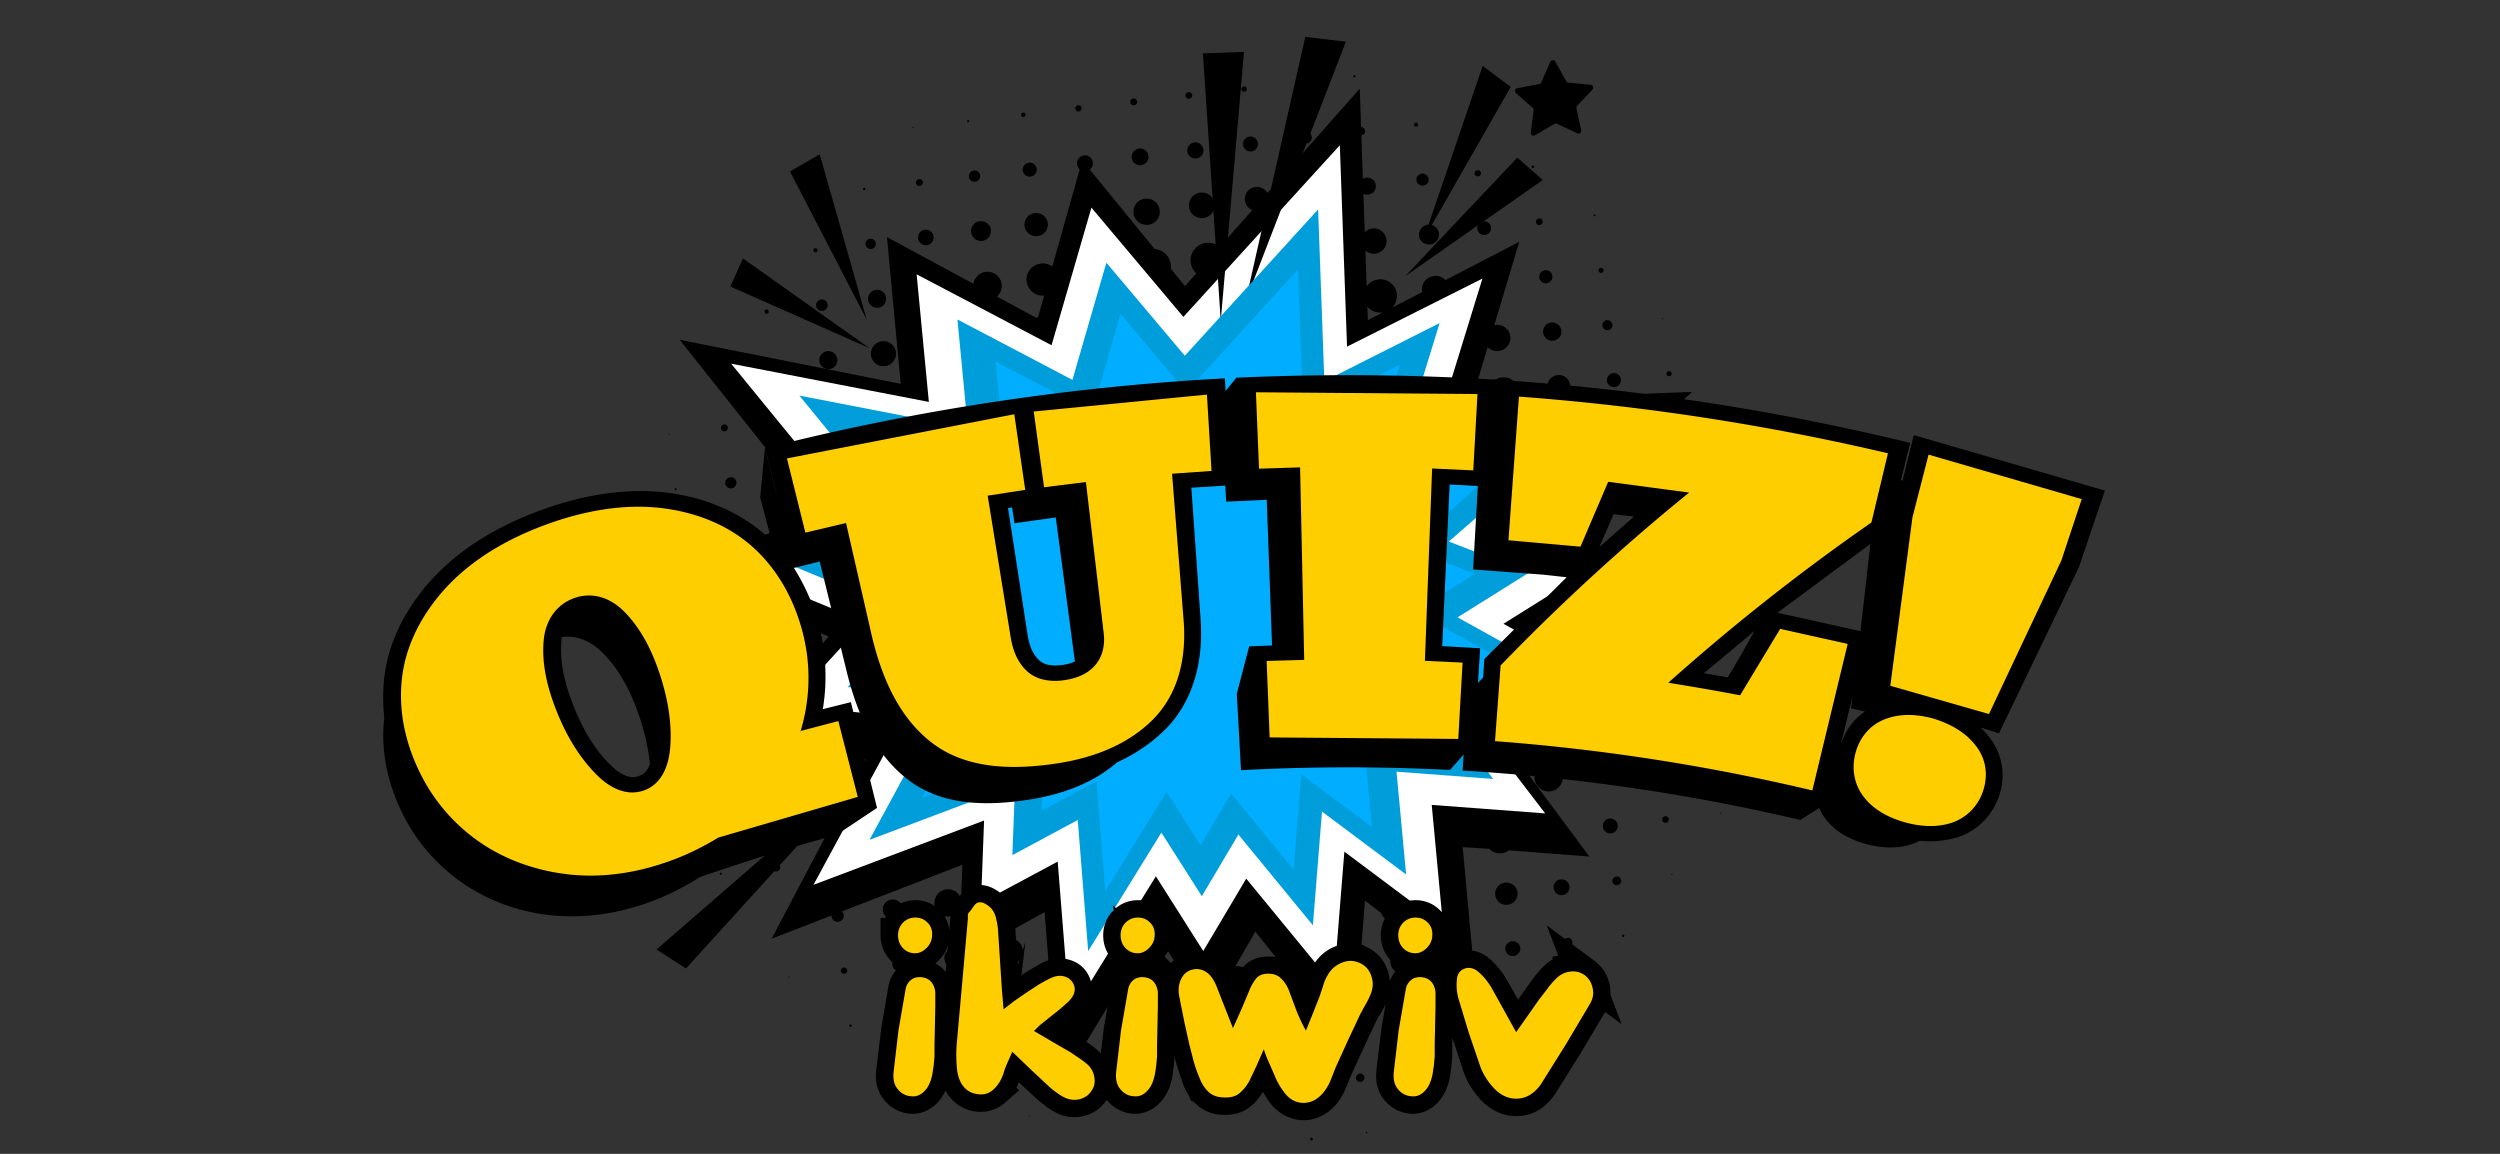
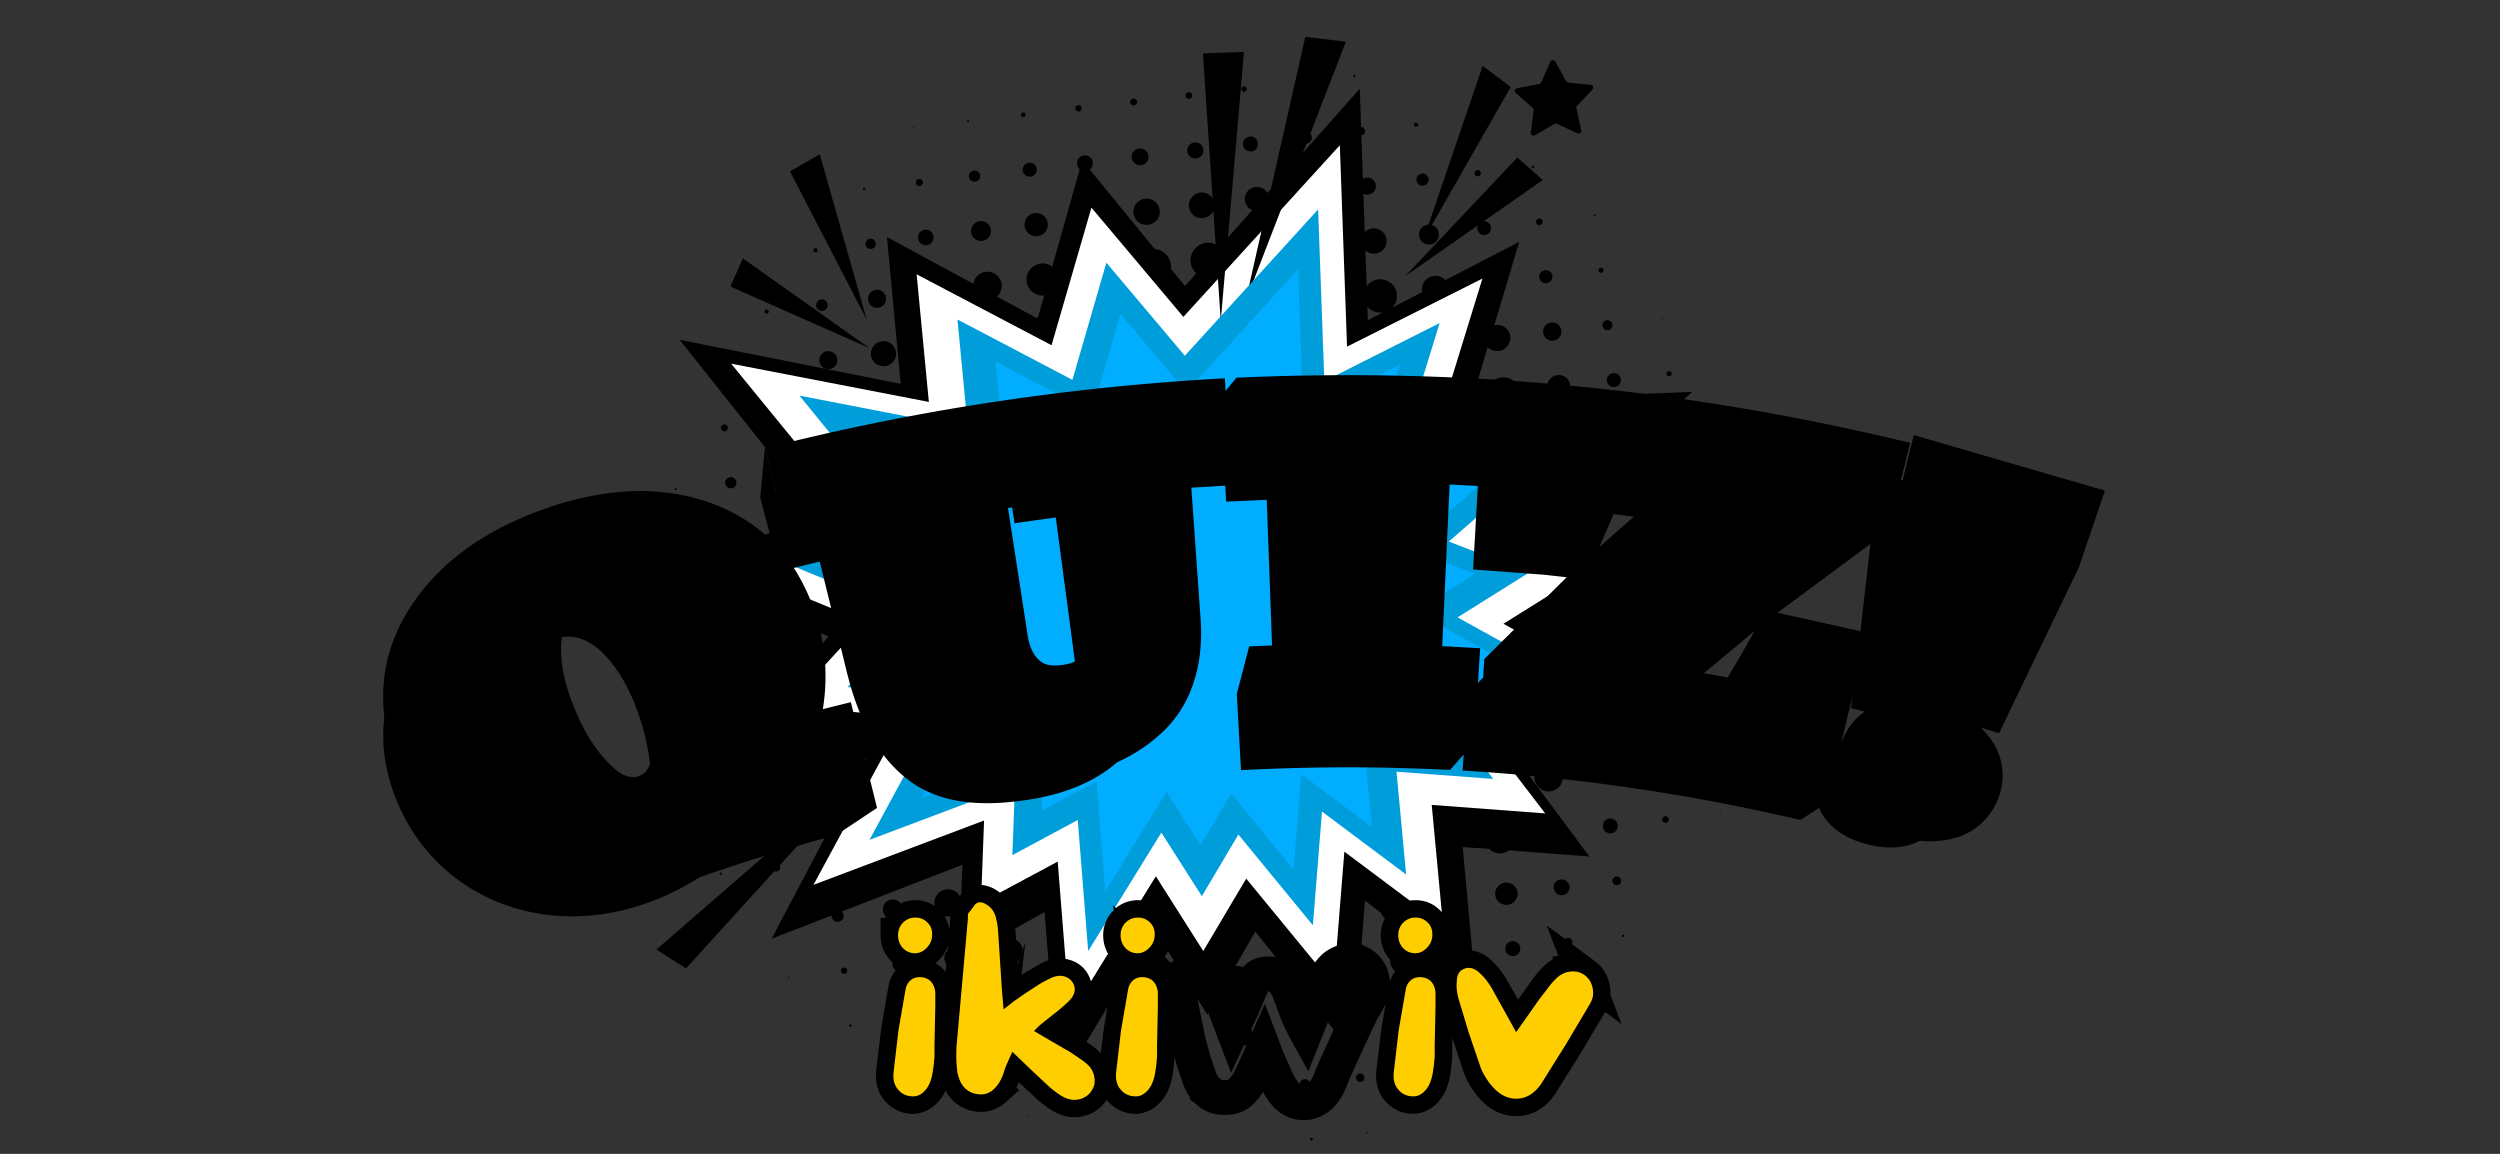
<svg xmlns="http://www.w3.org/2000/svg" xmlns:xlink="http://www.w3.org/1999/xlink" width="130" zoomAndPan="magnify" viewBox="0 0 97.5 45" height="60" preserveAspectRatio="xMidYMid meet">
  <rect x="0" y="0" width="97.5" height="45" fill="#333333" stroke="none" />
  <style>.B{clip-rule:nonzero}</style>
  <defs>
    <clipPath id="A">
      <path d="M48.949 44.598h.156v.09h-.156zm0 0" class="B" />
    </clipPath>
    <clipPath id="B">
      <path d="M51 44h1v.703h-1zm0 0" class="B" />
    </clipPath>
    <clipPath id="C">
      <path d="M53 44h1v.703h-1zm0 0" class="B" />
    </clipPath>
    <clipPath id="D">
      <path d="M48 1.426h5V12h-5zm0 0" class="B" />
    </clipPath>
    <clipPath id="E">
      <path d="M14.941 14.48H82.09v21.27H14.941zm0 0" class="B" />
    </clipPath>
    <clipPath id="F">
      <path d="M27 27h43v17.883H27zm0 0" class="B" />
    </clipPath>
    <path id="G" d="M36.477 38.706v.547l-.016.766-.016.734v.453l-.031.344-.047.313c-.055.305-.156.531-.312.688-.148.156-.32.227-.516.203a.7.7 0 0 1-.516-.266c-.148-.164-.203-.395-.172-.687l.188-1.609.281-1.625c.031-.145.098-.258.203-.344.113-.094.258-.129.438-.109.164.023.289.09.375.203s.129.246.141.391zm-.828-1.531a.63.63 0 0 1-.453-.219c-.117-.133-.172-.297-.172-.484a.69.69 0 0 1 .188-.484c.133-.133.297-.203.484-.203s.344.063.469.188c.133.125.195.289.188.484 0 .199-.074.371-.219.516s-.309.215-.484.203zm0 0" />
  </defs>
  <path d="M35.605 4.992c.012 0 .016-.008.016-.02s-.008-.016-.02-.016-.016.012-.016.02.012.016.02.016m2.149-.226c.027-.004.043-.023.043-.043s-.02-.035-.039-.035-.027.004-.031.012-.012.02-.008.031c0 .02.016.035.035.035m2.156-.203c.031-.004.055-.016.066-.031s.023-.043.02-.066c-.004-.043-.043-.078-.086-.078-.059.008-.094.051-.09.098s.043.078.09.078m2.153-.216c.082-.008.129-.07.121-.137s-.059-.109-.121-.109c-.082.008-.133.07-.125.137s.063.109.125.109m2.152-.239c.09-.008.145-.078.133-.148s-.066-.121-.133-.121c-.055.004-.086.023-.109.051s-.031.063-.027.102c.008.066.066.117.137.117m2.151-.255c.086-.012.137-.074.129-.145s-.062-.117-.129-.117c-.051.008-.082.023-.102.051s-.035.063-.027.094c.008.066.063.117.129.117m2.153-.277c.039-.004.066-.016.082-.039s.023-.051.02-.078c-.004-.055-.047-.094-.102-.094-.07.008-.113.063-.105.117s.051.094.105.094m2.152-.297c.039-.004.059-.031.059-.062s-.031-.051-.059-.051-.035.008-.047.02-.012.027-.012.043c.004.027.027.051.059.051m2.156-.266c.023-.004.039-.023.035-.047s-.023-.039-.047-.039-.035.023-.035.047.023.043.047.039M33.703 7.414c.016-.004.027-.008.035-.016s.012-.023.012-.035c-.004-.023-.023-.043-.047-.043-.031.004-.051.027-.047.055.004.02.023.039.047.039m2.152-.16c.09-.012.145-.078.137-.152a.14.14 0 0 0-.137-.121c-.051.008-.082.023-.105.055s-.035.063-.031.098a.14.14 0 0 0 .137.121m1.933-.36c.012.109.105.191.219.191h.027a.23.23 0 0 0 .145-.082c.036-.043.055-.105.047-.16-.012-.113-.105-.195-.219-.195h-.027a.24.24 0 0 0-.145.082.21.21 0 0 0-.047.164m2.156-.446c-.047.055-.066.129-.059.199.016.137.133.242.273.242.012 0 .02 0 .031-.004.148-.016.258-.152.242-.301-.016-.137-.133-.242-.273-.242-.012 0-.02 0-.031.004-.074.008-.137.043-.184.102m4.193-.297a.33.33 0 0 0 .328.293c.012 0 .027-.004.039-.004.086-.012.164-.055.219-.121a.32.32 0 0 0 .066-.242c-.02-.164-.156-.289-.324-.289-.012 0-.023 0-.039.004-.18.02-.309.184-.289.359m2.234-.48a.29.29 0 0 0-.066.23c.02.16.152.277.313.277h.035a.33.33 0 0 0 .215-.117c.051-.066.074-.148.063-.234-.016-.156-.152-.277-.312-.277-.012 0-.023 0-.035.004a.3.3 0 0 0-.211.117m2.107-.024a.29.29 0 0 0 .289.258h.035a.29.29 0 0 0 .254-.324c-.016-.145-.141-.258-.289-.258-.012 0-.023 0-.031.004-.16.02-.277.164-.258.32m2.208-.253c.012.117.113.207.234.207h.027c.063-.008.121-.039.16-.09a.23.23 0 0 0 .051-.172.24.24 0 0 0-.238-.211h-.027c-.129.016-.223.133-.207.266m4.539-.45c.031-.004.051-.012.066-.031s.02-.035.016-.059c-.004-.039-.039-.07-.082-.07-.055.004-.086.047-.078.09a.08.08 0 0 0 .078.07m2.156-.308c.012 0 .023-.012.02-.023s-.012-.023-.027-.023-.02.016-.02.027.016.023.027.02M31.801 9.84c.031 0 .051-.012.066-.027s.02-.039.016-.062c-.004-.039-.039-.07-.082-.07-.031.004-.051.012-.062.031s-.02.039-.02.059c.008.043.043.07.082.07m2.152-.13h.023c.113-.016.191-.113.18-.223-.012-.102-.098-.18-.199-.18-.012 0-.02 0-.027.004-.051.004-.102.031-.133.074s-.051.094-.043.148c.012.098.098.176.199.176m1.914-.64a.31.31 0 0 0-.062.223c.02.156.148.27.301.27.012 0 .023 0 .035-.004.082-.008.152-.047.203-.109s.074-.145.066-.223c-.02-.156-.148-.27-.305-.27-.008 0-.023 0-.035.004-.078.008-.152.047-.203.109m2.008-.015c.02.195.188.34.383.34h.047c.102-.012.195-.062.258-.145a.38.38 0 0 0 .082-.285c-.023-.195-.187-.34-.383-.34h-.047c-.215.027-.367.219-.34.43m2.484-.746a.46.46 0 0 0-.305.172.44.44 0 0 0-.094.332.45.45 0 0 0 .449.398c.02 0 .035 0 .055-.004.121-.012.23-.074.305-.168a.44.44 0 0 0 .094-.332.45.45 0 0 0-.449-.398h-.055m4.297-.559a.51.51 0 0 0-.449.566.51.51 0 0 0 .508.453c.02 0 .043 0 .063-.004.137-.016.258-.082.344-.187a.51.51 0 0 0 .105-.379.51.51 0 0 0-.508-.453c-.023 0-.043 0-.062.004m2.156-.238a.5.5 0 0 0-.441.555c.027.254.242.441.496.441.02 0 .039 0 .059-.004a.5.5 0 0 0 .336-.184.49.49 0 0 0 .105-.371.5.5 0 0 0-.496-.441c-.02 0-.039 0-.059.004m8.48-.653a.24.24 0 0 0-.051.176.24.24 0 0 0 .234.207h.031a.23.23 0 0 0 .156-.09c.043-.047.059-.109.051-.172-.016-.121-.113-.211-.234-.211-.012 0-.02.004-.027.004-.066.008-.121.039-.16.086m2.34.02a.13.13 0 0 0 .098-.047c.02-.023.027-.055.023-.09-.008-.062-.059-.109-.121-.109-.047.004-.078.023-.098.047s-.031.059-.027.094c.008.059.063.105.125.105m2.156-.324c.027-.004.047-.027.043-.055s-.027-.043-.055-.039-.043.023-.043.051.031.047.055.043m-29.891 5.679c.035-.004.055-.016.066-.031s.02-.039.016-.059a.08.08 0 0 0-.078-.074c-.031.004-.051.016-.066.031s-.02.039-.016.059a.08.08 0 0 0 .078.074m1.93-.304c.016.113.109.195.227.195h.023c.125-.016.215-.125.199-.25-.016-.113-.109-.199-.223-.199-.012 0-.02 0-.027.004-.125.012-.211.125-.199.25m2.102-.496c-.059.074-.086.168-.074.258.023.18.172.313.352.313.012 0 .027-.004.039-.004a.35.35 0 0 0 .309-.391.35.35 0 0 0-.348-.309c-.012 0-.027 0-.043.004-.094.012-.176.059-.234.129m21.413-2.239c.023.195.188.34.387.34h.047c.211-.027.363-.219.34-.43a.39.39 0 0 0-.387-.344c-.016 0-.031.004-.047.004-.211.027-.363.219-.34.43m2.273-.265c.016.137.129.234.266.234h.031c.148-.016.254-.148.234-.297-.016-.133-.129-.234-.266-.234h-.031c-.145.02-.25.152-.234.297m2.418-.153c.086-.008.137-.074.129-.145-.008-.062-.062-.113-.129-.113-.086.008-.137.074-.129.145s.063.113.129.113m2.156-.343c.02 0 .035-.02.035-.039s-.023-.035-.043-.031-.035.02-.031.039.02.035.039.031m-30.164 5.394c-.059.07-.082.164-.07.258.02.176.168.309.348.309h.043a.35.35 0 0 0 .305-.391c-.02-.176-.168-.309-.348-.309h-.039a.36.36 0 0 0-.238.133m2.374-.519a.5.5 0 0 0-.332.184c-.078.102-.117.23-.102.359a.49.49 0 0 0 .488.43c.02 0 .039 0 .059-.004a.46.46 0 0 0 .324-.18.48.48 0 0 0 .105-.359c-.031-.246-.238-.434-.488-.434-.02 0-.035.004-.055.004m25.63-2.489c.016.129.125.227.258.227.008 0 .02-.004.027-.004.141-.016.242-.141.227-.281-.016-.129-.125-.227-.254-.227-.012 0-.023 0-.031.004-.141.016-.242.141-.227.281m2.407-.179c.066-.008.109-.059.102-.109s-.047-.09-.098-.09c-.066.008-.109.055-.102.109s.051.09.098.09m-36.336 6.312c.008 0 .016-.008.016-.02s-.012-.016-.02-.016-.02.012-.016.02.008.02.02.016m2.148-.402c-.051.008-.082.023-.105.051a.14.14 0 0 0-.027.102c.008.066.066.117.133.117.055-.004.086-.02.105-.051s.035-.062.031-.098c-.008-.07-.066-.121-.137-.121m32.246-3.973a.36.36 0 0 0-.238.133.35.35 0 0 0-.074.262c.02.18.172.316.355.316.012 0 .027 0 .039-.004.098-.008.18-.055.242-.133a.34.34 0 0 0 .074-.262.36.36 0 0 0-.355-.312h-.043m2 .125c.012.102.094.176.195.176h.023c.105-.016.184-.113.172-.219-.012-.098-.098-.172-.195-.172h-.023c-.105.012-.184.109-.172.215m2.348-.25h.004c.016-.012.016-.016.016-.023s-.008-.02-.02-.02c-.02.012-.023.016-.02.023s.008.02.02.02m-38.492 6.668c.023-.004.039-.023.039-.047s-.02-.035-.039-.035c-.027.004-.043.023-.039.043s.02.039.039.039m1.98-.43a.21.21 0 0 0-.047.164c.012.109.105.191.219.191h.023c.059-.008.113-.035.148-.082a.24.24 0 0 0 .047-.16c-.016-.113-.109-.195-.219-.195-.008 0-.02 0-.027.004-.059.004-.109.035-.145.078m34.337-3.836a.28.28 0 0 0 .273.242c.012 0 .023 0 .031-.004.074-.008.141-.043.184-.102a.29.29 0 0 0 .059-.199c-.016-.137-.133-.242-.273-.242-.008 0-.02 0-.031.004-.148.016-.258.152-.242.301m2.425-.183c.039-.004.063-.016.078-.035a.09.09 0 0 0 .023-.074c-.008-.051-.051-.086-.102-.086-.066.004-.105.055-.098.109s.047.086.098.086m-38.491 6.637c.035-.004.055-.016.07-.031s.02-.043.016-.066c-.004-.043-.039-.078-.086-.078-.031.004-.055.016-.07.035s-.02.039-.016.063c.004.047.043.078.086.078M65.5 16.699c-.008-.078-.074-.137-.152-.137-.059.008-.098.027-.121.059s-.039.074-.031.113c.008.078.074.137.152.137.102-.012.16-.09.152-.172m1.996-.25c-.008 0-.016.008-.016.02s.012.016.02.016.02-.012.016-.02-.008-.016-.02-.016m-40.519 6.903c-.008-.062-.059-.113-.121-.113-.051.008-.078.023-.102.051s-.027.055-.023.09c.008.059.059.105.121.105.051-.004.078-.02.098-.043s.031-.059.027-.09m36.468-3.868c.016 0 .031 0 .043-.004a.38.38 0 0 0 .254-.141c.063-.078.09-.176.078-.273-.023-.191-.184-.332-.375-.332-.016 0-.027 0-.043.004-.207.023-.355.211-.332.414a.38.38 0 0 0 .375.332m2.153-.437h.023c.051-.004.094-.031.125-.07s.047-.09.039-.141c-.012-.094-.09-.164-.187-.164h-.023c-.051.004-.094.031-.125.07s-.047.09-.039.137a.19.19 0 0 0 .188.168m2.147-.488c-.027.004-.047.031-.043.055s.027.047.055.043.043-.027.039-.055-.027-.043-.051-.043m-40.508 6.929c-.008-.066-.066-.117-.133-.117-.09.008-.145.074-.137.148s.066.121.137.121c.09-.012.141-.078.133-.152m2.02.094c.012 0 .023 0 .039-.004.18-.02.309-.184.285-.359-.02-.168-.156-.289-.324-.289h-.039c-.086.012-.164.055-.219.121a.34.34 0 0 0-.07.242.33.33 0 0 0 .328.289m2.148-.066c.023 0 .043 0 .063-.004.137-.016.258-.082.344-.187s.125-.242.109-.379c-.031-.258-.25-.453-.512-.453-.02 0-.039 0-.059.004a.51.51 0 0 0-.453.566.51.51 0 0 0 .508.453m32.289-3.879c.016 0 .031 0 .047-.004.102-.012.195-.062.258-.145s.094-.18.082-.281c-.023-.195-.187-.344-.383-.344-.016 0-.031.004-.047.004-.215.023-.367.219-.34.43.02.191.188.34.383.34m2.157-.836h-.027c-.109.016-.187.113-.176.223.012.102.098.18.199.18.008 0 .016 0 .027-.004.051-.004.098-.031.133-.074s.047-.094.043-.148a.2.2 0 0 0-.199-.176M68 20.734c-.012.008-.016.012-.012.02.02.012.023.008.027.008 0-.02-.008-.027-.016-.027M27.355 27.52c-.086.008-.137.074-.129.145.008.063.063.113.129.113.051-.004.082-.023.102-.051s.031-.059.027-.094c-.008-.066-.062-.113-.129-.113m1.907-.317a.29.29 0 0 0-.066.23c.02.16.152.277.313.277h.039a.32.32 0 0 0 .277-.352.32.32 0 0 0-.316-.277c-.012 0-.023 0-.035.004a.3.3 0 0 0-.211.117m34.307-3.764a.38.38 0 0 0 .379.336c.012 0 .027 0 .043-.004.102-.012.195-.062.258-.141s.09-.18.078-.281a.38.38 0 0 0-.379-.336.19.19 0 0 0-.047.004.38.38 0 0 0-.332.422m2.375-.415a.2.2 0 0 0-.039.141c.012.098.094.172.195.172h.023c.105-.012.184-.109.172-.215-.012-.098-.098-.172-.195-.172h-.023c-.051.008-.098.031-.133.074m2.301-.183c-.027.004-.051.031-.047.059s.031.051.059.047.051-.027.051-.059-.031-.051-.062-.047m-40.638 6.844c-.07.008-.113.063-.105.117s.051.094.105.094c.039-.004.063-.02.082-.039s.023-.051.02-.078c-.004-.051-.051-.094-.102-.094m2.442-.18a.29.29 0 0 0-.289-.254h-.035a.28.28 0 0 0-.195.109.3.3 0 0 0-.062.215c.02.145.145.254.289.254h.035c.16-.02.277-.164.258-.324m34.147-3.617c.016 0 .027 0 .043-.004a.35.35 0 0 0 .309-.387c-.023-.18-.172-.312-.352-.312-.012 0-.027 0-.039.004-.094.012-.18.055-.234.129s-.086.164-.074.258c.02.18.168.313.348.313m2.023-.704c-.027.031-.039.078-.035.121.012.082.082.145.164.145.066-.004.105-.027.133-.062a.17.17 0 0 0 .035-.121.17.17 0 0 0-.168-.145c-.062.004-.102.027-.129.063m2.312-.154c-.004-.016-.016-.027-.035-.027s-.027.02-.023.035.016.027.031.023.027-.016.027-.031m-40.676 6.844c-.023 0-.035.008-.047.02s-.012.027-.012.043c.004.031.027.051.059.051.023 0 .035-.008.043-.02s.016-.027.016-.043c-.004-.031-.031-.051-.059-.051m2.387-.223c-.012-.117-.113-.207-.234-.207h-.027c-.129.016-.227.133-.207.262.012.121.113.211.234.211h.027c.129-.016.223-.133.207-.266m1.918.188h.047a.45.45 0 0 0 .277-.152c.066-.086.098-.195.086-.305a.41.41 0 0 0-.41-.363c-.016 0-.031.004-.047.004-.109.012-.207.066-.277.152a.42.42 0 0 0-.086.301.41.41 0 0 0 .41.363" />
  <path d="M53.828 12.191c.027 0 .051 0 .078-.004.012 0 .023-.004.031-.004l-.59.305-.02-.531a.65.65 0 0 0 .5.234zm10.68 15.195l-2.109-1.203a.54.54 0 0 0 .18-.461c-.031-.266-.262-.469-.531-.469-.02 0-.039.004-.062.004-.141.02-.266.09-.355.199a.5.5 0 0 0-.105.23l-1.363-.777 1.281-.824a.56.56 0 0 0 .355.125c.02 0 .043-.004.066-.004a.57.57 0 0 0 .496-.629c0-.027-.008-.051-.012-.074l1.469-.945-1.809-.719a.56.56 0 0 0 .105-.406c-.031-.289-.277-.504-.566-.504-.023 0-.047 0-.07.004-.266.031-.469.238-.504.492l-1.258-.5 1.25-1.121c.09.07.207.109.328.109.023 0 .043 0 .066-.004a.56.56 0 0 0 .414-.832l4.223-3.793-5.027.199a.45.45 0 0 0 .266-.461c-.027-.227-.215-.395-.441-.395-.02 0-.039 0-.055.004-.246.027-.422.25-.395.492.02.176.141.316.301.371l-1.441.059a.6.6 0 0 0 .043-.301.61.61 0 0 0-.609-.535c-.023 0-.047 0-.07.004-.336.039-.574.34-.535.672.008.074.031.141.063.203l-.703.027.625-2.086a.51.51 0 0 0 .367.156c.023 0 .043 0 .063-.004.281-.031.484-.289.453-.566-.031-.258-.25-.453-.512-.453-.02 0-.039 0-.062.004-.016 0-.035.004-.051.008l.973-3.25-2.879 1.492a.53.53 0 0 0-.383-.164c-.023 0-.043 0-.066.004a.53.53 0 0 0-.465.586c0 .016.004.027.008.043L54.293 12a.66.66 0 0 0 .184-.535.65.65 0 0 0-.645-.574.48.48 0 0 0-.078.008.65.65 0 0 0-.437.242c-.004.008-.012.016-.016.023L53.25 9.77c.09.078.203.125.328.125.02 0 .039-.004.059-.004a.51.51 0 0 0 .332-.184.49.49 0 0 0 .102-.363.49.49 0 0 0-.492-.437c-.02 0-.039 0-.059.004-.113.012-.215.063-.293.141l-.055-1.496c.047.023.102.035.152.035.016 0 .027 0 .039-.004.184-.02.316-.184.293-.367a.33.33 0 0 0-.328-.293h-.039a.37.37 0 0 0-.137.047l-.059-1.691c.09-.012.156-.094.145-.184-.008-.082-.074-.145-.156-.148l-.051-1.492-3.602 4.066a.47.47 0 0 0-.406-.234c-.02 0-.039 0-.055.004a.45.45 0 0 0-.316.172.49.49 0 0 0-.102.348.48.48 0 0 0 .289.379l-1.273 1.438a.69.69 0 0 0-.445-.164l-.078.004a.69.69 0 0 0-.461.258.65.65 0 0 0-.145.504.68.68 0 0 0 .219.426l-.441.496-.551-.672a.55.55 0 0 0 0-.16c-.039-.332-.305-.586-.633-.613L42.5 6.613c.02-.016.039-.035.055-.055.051-.066.074-.145.066-.227-.02-.156-.152-.273-.309-.273h-.035c-.082.012-.156.051-.207.117a.3.3 0 0 0-.066.227c.012.078.047.148.105.199l-1.07 3.797c-.105-.078-.234-.125-.375-.125a.48.48 0 0 0-.074.008.62.62 0 0 0-.551.691c.035.316.305.555.625.555.02 0 .039 0 .059-.004l-.234.836c-.023.012-.043.027-.062.043l-1.547-.836a.55.55 0 0 0 .184-.48c-.031-.277-.27-.488-.551-.488-.023 0-.043 0-.066.004-.148.016-.277.09-.371.207-.062.074-.102.164-.113.258l-3.371-1.82.535 5.723-8.621-1.719 3.965 4.988a.39.39 0 0 0-.199.387.39.39 0 0 0 .383.34c.016 0 .031 0 .047-.004.098-.012.184-.059.246-.125l1.02 1.285-.762.258a.46.46 0 0 0-.297-.109c-.016 0-.035 0-.051.004-.121.012-.23.074-.305.168a.43.43 0 0 0-.09.195l-1.5.512a.27.27 0 0 0 .066-.207c-.016-.141-.133-.242-.273-.242h-.031c-.152.02-.258.152-.242.305.016.117.105.211.223.234l-2.664.914 2.73 1.164c.059.066.145.105.238.105l3.309 1.402-3.34 3.75 2.762.277c-.195.078-.32.277-.293.492.027.238.227.414.465.414h.059a.47.47 0 0 0 .313-.176.49.49 0 0 0 .102-.348.48.48 0 0 0-.211-.34l1.242.125a.37.37 0 0 0 .004.094.65.65 0 0 0 .355.508l-3.309 6.277c-.004.008-.012.012-.016.016-.008.016-.016.031-.016.047l-.34.648 2.336-.906v.039a.24.24 0 0 0 .238.211c.008 0 .02 0 .027-.004.129-.016.223-.133.207-.262-.004-.055-.031-.102-.07-.141l4.699-1.82-.051 1.336a.53.53 0 0 0-.508-.379c-.02 0-.039.004-.062.004a.53.53 0 0 0-.465.59.53.53 0 0 0 .527.469c.02 0 .039-.004.063-.004a.52.52 0 0 0 .355-.199c.031-.043.059-.09.078-.141l-.059 1.609a.37.37 0 0 0-.187-.047c-.012 0-.027 0-.043.004a.39.39 0 0 0-.348.434c.023.199.191.348.391.348.016 0 .031 0 .047-.004.105-.012.199-.062.262-.145s.098-.187.086-.289l3.121-1.742.535 6.891.645-1.074c.035.016.074.027.113.027.012 0 .023 0 .031-.004.074-.008.137-.043.184-.102s.066-.129.059-.199a.28.28 0 0 0-.109-.187l1.238-2.055a.51.51 0 0 0 .5.395c.02 0 .039-.004.059-.004a.52.52 0 0 0 .453-.57c-.031-.258-.25-.453-.512-.453-.02 0-.039.004-.062.004s-.047.008-.07.016l1.215-2.027.074.121a.76.76 0 0 0 .008.094c.027.258.188.469.406.578l.574.926c-.02 0-.039 0-.059.004-.305.035-.523.309-.488.613a.56.56 0 0 0 .555.488c.02 0 .043 0 .063-.004a.55.55 0 0 0 .43-.293l.504.82.633-1.09c.09.199.293.336.523.336.02 0 .043 0 .066-.004a.58.58 0 0 0 .504-.637c-.035-.285-.281-.504-.57-.504-.02 0-.039 0-.062.004l.777-1.348 1.023 1.277c-.012.012-.023.023-.031.035a.56.56 0 0 0-.121.418.57.57 0 0 0 .566.5c.02 0 .043 0 .066-.004a.54.54 0 0 0 .219-.07l2.086 2.613.07-.863c.195-.023.336-.199.313-.391-.02-.145-.125-.262-.262-.297l.121-1.543a.5.5 0 0 0 .066-.32.47.47 0 0 0-.031-.129l.191-2.434.625.477c.086.207.273.355.496.387l3.184 2.445-.492-5.395 1.035.066a.58.58 0 0 0 .418.18c.023 0 .043-.004.066-.008a.57.57 0 0 0 .285-.113l3.137.242-2.98-4.004 8.258-.445-2.586-1.477a.3.3 0 0 0-.168-.094m1.977.056c.004.059.055.102.117.102.043-.004.07-.02.09-.043s.027-.055.023-.086c-.004-.059-.055-.105-.113-.105-.047.004-.074.02-.094.047s-.027.055-.023.086m-38.383 6.589c-.023.004-.039.023-.035.047s.023.039.047.039.039-.027.035-.047-.023-.039-.047-.039m2.028-.308a.17.17 0 0 0-.035.121c.012.082.082.145.164.145.066-.004.105-.027.133-.062a.17.17 0 0 0 .035-.121c-.012-.082-.082-.148-.168-.148-.062.008-.102.031-.129.066m30.265-3.951c-.02 0-.043 0-.066.004-.301.035-.516.305-.48.605.031.277.266.484.547.484.02 0 .043 0 .063-.004a.55.55 0 0 0 .484-.605c-.031-.277-.266-.484-.547-.484m2.152.684c.016 0 .031 0 .043-.004.105-.012.195-.062.262-.145s.094-.18.082-.285a.39.39 0 0 0-.387-.34c-.016 0-.031 0-.047.004-.211.023-.363.215-.34.426a.39.39 0 0 0 .387.344m2.332-.496c.035-.051.051-.109.047-.168-.016-.113-.113-.199-.227-.199h-.027a.23.23 0 0 0-.199.25c.016.117.113.199.227.199h.027c.059-.008.113-.035.152-.082m1.972-.445c-.035.004-.055.031-.051.059s.023.047.051.047c.02 0 .031-.008.039-.02s.016-.023.012-.039c-.004-.027-.023-.047-.051-.047m-31.992 6.332c.105-.012.195-.062.262-.145a.35.35 0 0 0 .078-.281c-.02-.195-.187-.344-.383-.344-.016 0-.031 0-.047.004a.38.38 0 0 0-.258.145.37.37 0 0 0-.082.285.39.39 0 0 0 .383.34c.016 0 .031 0 .047-.004M63.09 32.18a.29.29 0 0 0-.289-.258h-.031a.28.28 0 0 0-.195.109c-.047.062-.07.137-.062.215.016.145.141.258.289.258.012 0 .023 0 .035-.004a.29.29 0 0 0 .254-.32m1.862-.348c-.047.004-.078.023-.102.051s-.031.059-.023.094c.004.066.059.113.125.113.086-.008.137-.074.129-.145-.008-.062-.062-.113-.129-.113m2.152-.137c-.012 0-.016.008-.016.02s.012.016.02.016.016-.012.016-.02-.012-.02-.02-.016m-36.343 6.387c-.012.004-.02.016-.02.027s.012.023.027.023.023-.016.02-.027-.012-.023-.027-.023m2.156-.348c-.082.008-.129.07-.121.137s.059.109.121.109c.082-.008.133-.07.125-.137s-.062-.109-.125-.109m2.363.039c.043-.055.063-.125.055-.195-.016-.137-.129-.238-.262-.238-.012 0-.023 0-.035.004-.07.008-.133.043-.18.098s-.062.125-.055.195c.016.137.129.238.266.238.012 0 .023 0 .031-.004.07-.008.137-.043.18-.098m4.094-.156h.063c.281-.035.484-.289.449-.57-.031-.258-.25-.453-.508-.453-.023 0-.043 0-.062.004-.137.016-.258.082-.344.191s-.125.242-.105.375c.027.262.246.453.508.453m19.37-2.328c.02 0 .035-.004.055-.004.238-.027.41-.242.383-.48a.44.44 0 0 0-.434-.383h-.051c-.117.016-.219.074-.293.164s-.105.203-.09.32a.43.43 0 0 0 .43.383m2.399-.492c.051-.066.074-.148.066-.23-.02-.152-.152-.27-.309-.27h-.039a.3.3 0 0 0-.203.113c-.051.062-.078.148-.066.23.02.156.148.273.305.273.016 0 .027 0 .039-.004a.31.31 0 0 0 .207-.113m1.91-.612c-.113.012-.184.098-.172.191a.17.17 0 0 0 .172.148c.113-.012.18-.098.172-.187s-.086-.152-.172-.152m2.152-.102c-.012 0-.016.004-.02.008 0 .027.008.035.02.035.02-.012.02-.016.02-.023s-.008-.02-.02-.02m-32.043 5.871c-.027 0-.047.027-.043.051s.027.047.055.043.047-.027.043-.055-.027-.043-.055-.039m2.156-.332c-.082.008-.137.074-.125.145.008.063.063.113.129.113.047-.004.078-.02.102-.047s.031-.062.027-.098c-.008-.066-.066-.113-.133-.113m2.356.039c.043-.055.063-.121.055-.191-.016-.129-.125-.223-.254-.223h-.031a.27.27 0 0 0-.172.094c-.043.055-.062.121-.055.188.016.129.125.227.258.227.008 0 .02 0 .027-.004.07-.004.129-.039.172-.09m2.308-.454a.36.36 0 0 0-.355-.316c-.016 0-.027.004-.043.004-.195.023-.336.199-.312.395.02.18.172.316.355.316.012 0 .027 0 .039-.004.199-.02.34-.199.316-.395m14.711-1.238c.016 0 .035-.004.055-.004.258-.031.445-.266.414-.523a.47.47 0 0 0-.469-.414c-.02 0-.039 0-.055.004-.258.027-.445.262-.414.52a.47.47 0 0 0 .469.418m4.594-1.009c-.016-.145-.141-.254-.289-.254h-.035a.3.3 0 0 0-.195.109c-.047.063-.07.137-.062.215.02.145.145.254.293.254h.031c.16-.02.277-.164.258-.324m1.862-.387c-.066.008-.105.031-.137.066a.18.18 0 0 0-.035.125c.012.086.086.152.172.152.066-.008.105-.031.133-.066s.043-.078.039-.125c-.012-.086-.086-.152-.172-.152m2.153-.125c-.02.004-.027.008-.035.02s-.012.02-.012.031c.004.023.023.043.047.043s.027-.008.035-.02.012-.02.012-.031c-.004-.023-.023-.043-.047-.043M35.57 41.855c-.02.004-.035.02-.031.039s.02.035.039.031.035-.02.031-.039-.02-.035-.039-.031m2.157-.312c-.039.004-.062.016-.078.035s-.023.047-.02.074c.004.051.047.086.098.086.066-.004.105-.055.098-.109s-.047-.086-.098-.086m2.152-.348h-.023c-.105.016-.184.113-.172.219.012.098.098.172.195.172h.023a.2.2 0 0 0 .172-.219c-.012-.098-.098-.172-.195-.172m4.637-.343a.33.33 0 0 0-.332-.293h-.039c-.184.023-.312.188-.293.371.02.168.164.293.332.293h.039c.184-.023.316-.187.293-.371m2.117.019c.063-.078.09-.176.078-.273-.023-.191-.184-.332-.375-.332-.012 0-.027 0-.043.004-.098.012-.187.059-.25.137a.37.37 0 0 0-.078.277c.02.188.18.332.371.332.016 0 .031-.004.043-.004a.38.38 0 0 0 .254-.141m2.242-.527c-.023-.195-.187-.34-.387-.34-.016 0-.031 0-.043.004-.215.023-.367.215-.344.426a.39.39 0 0 0 .387.344c.016 0 .031 0 .047-.004.211-.023.363-.215.34-.43m2.145-.25a.38.38 0 0 0-.379-.336c-.012 0-.027.004-.043.004a.38.38 0 0 0-.336.422c.023.191.188.336.379.336h.047c.207-.027.359-.215.332-.426m4.16-.274a.27.27 0 0 0 .063-.215c-.016-.152-.145-.262-.297-.262h-.035c-.16.02-.277.168-.262.328.02.152.145.262.297.262h.035c.082-.012.152-.051.199-.113m2.144-.457c-.016-.113-.109-.199-.223-.199h-.027c-.125.016-.215.129-.199.25.012.113.109.199.223.199h.027a.24.24 0 0 0 .152-.086c.039-.047.051-.105.047-.164m1.926-.355c-.086.012-.137.074-.129.145s.063.113.129.113c.086-.008.137-.07.129-.141s-.062-.117-.129-.117m2.156-.141c-.012 0-.016.004-.02.008-.004.027.008.035.016.035h.004c.016-.012.02-.016.02-.023s-.012-.02-.02-.02m-21.273 4.645c-.012 0-.016.004-.02.008-.004.027.008.035.02.035s.02-.012.02-.023-.012-.02-.02-.02m2.152-.328c-.039.004-.062.016-.082.039s-.023.047-.02.07c.004.051.047.09.098.09.066-.008.105-.059.102-.113-.008-.047-.051-.086-.098-.086m2.153-.305c-.105.012-.164.086-.156.172.012.078.078.137.152.137.105-.012.164-.09.152-.172s-.074-.137-.148-.137m2.152-.285h-.023c-.051.008-.098.031-.129.07a.2.2 0 0 0-.039.141c.012.094.094.168.188.168.008 0 .016 0 .023-.004.105-.012.18-.105.168-.207a.19.19 0 0 0-.187-.168m2.151-.262h-.027c-.109.012-.187.113-.176.223.012.102.098.18.199.18.008 0 .016 0 .023-.004.113-.012.191-.113.18-.223a.2.2 0 0 0-.199-.176m2.153-.246c-.008 0-.016 0-.023.004-.055.004-.102.031-.133.07s-.047.094-.039.145c.012.098.094.172.195.172h.023a.19.19 0 0 0 .129-.074c.031-.043.047-.09.039-.145-.008-.098-.094-.172-.191-.172m2.152-.219c-.109.012-.176.094-.164.184.008.082.078.145.164.145.063-.004.102-.027.129-.062a.17.17 0 0 0 .035-.121c-.012-.082-.082-.145-.164-.145m2.152-.204c-.078.008-.125.066-.117.129s.059.105.117.105c.078-.008.121-.066.117-.133-.008-.055-.059-.102-.117-.102m2.149-.183c-.016 0-.031.008-.039.02s-.012.023-.008.039c0 .023.023.043.051.043.02 0 .031-.008.039-.02s.012-.023.012-.039c-.004-.023-.027-.043-.055-.043m2.152-.218c-.008.004-.016.012-.016.02s.012.02.02.016.02-.008.016-.02-.008-.016-.02-.016" />
  <g clip-path="url(#A)">
    <path d="M48.992 44.66c-.012 0-.016.008-.016.016.027.012.031.004.031-.004" />
  </g>
  <g clip-path="url(#B)">
    <path d="M51.137 44.371c-.027.004-.051.031-.047.059s.031.051.063.047.051-.027.047-.059-.031-.051-.062-.047" />
  </g>
  <g clip-path="url(#C)">
    <path d="M53.293 44.145c-.016 0-.027.016-.027.031s.02.027.035.027.027-.016.027-.031-.02-.031-.035-.027" />
  </g>
  <path fill="#fff" d="M48.602 34.266l3.41 4.152.418-5.203 3.848 2.879-.441-4.703 4.426.332-2.668-3.484 7.395-.391-6.355-3.52 3.27-2.047-3.672-1.422 5.621-4.906-7.699.297 1.66-5.387-5.281 2.656-.281-7.855-6.102 6.695-3.586-4.262-1.555 5.367-5.262-2.766.477 4.977-7.711-1.492 4.883 5.977-5.301 1.77 5.617 2.324-2.988 3.262 4.543.445-3.543 6.547L38.379 32l-.121 3.207 2.992-1.605.477 5.996 3.352-5.422 1.848 2.914 1.676-2.824" />
  <path d="M55.512 9.352l3.406-5.961-1.094-.82zm-.703 1.414l4.367-4.621.992.875zM39.992 36.734l-.711 5.871-1.187-.109zM33.91 13.578l-4.937-3.5-.488 1.098zm-.105-1.105l-2.996-5.789 1.16-.664zm3.453 28.468c.09-.012.125-.117.063-.18l-.055-.055-.57-.562c-.027-.023-.039-.059-.031-.094l.156-.863c.016-.086-.074-.156-.156-.113l-.781.402c-.031.016-.07.016-.102-.004l-.773-.414c-.078-.039-.172.027-.156.113l.141.863c.008.035-.008.07-.031.098l-.539.512-.098.094c-.062.059-.027.168.059.184l.871.129c.035.008.066.027.082.063l.383.789c.039.078.152.078.191 0l.395-.785c.016-.027.047-.051.082-.055l.871-.121" />
  <path d="M62.109 3.488c.059-.066.02-.172-.07-.18l-.078-.008-.797-.078c-.035-.004-.066-.023-.082-.055l-.426-.766c-.047-.078-.16-.074-.195.008l-.352.805c-.012.031-.043.055-.078.063l-.863.164c-.086.016-.117.125-.051.184l.656.582c.027.023.043.059.039.094l-.094.734-.016.137c-.012.086.082.148.16.105l.758-.445c.031-.016.066-.02.102-.004l.797.371c.082.039.168-.031.148-.117l-.187-.859c-.008-.031 0-.07.027-.094l.602-.641" />
  <g clip-path="url(#D)">
    <path d="M48.578 11.75l2.328-10.312 1.582.188zm0 0" />
  </g>
  <path d="M47.609 12.516l-.695-10.434 1.602-.059zM33.223 29.375l-9.012 6.152-.473-1.441zm.98.195l-7.449 8.199-1.152-.738zm0 0" />
  <path fill="#009ddb" d="M48.297 32.547l2.906 3.539.355-4.434 3.281 2.453-.375-4.008 3.77.281-2.273-2.969 6.301-.332-5.418-3 2.789-1.746-3.129-1.211 4.793-4.18-6.566.25 1.414-4.59-4.496 2.266-.242-6.699-5.199 5.707-3.059-3.629-1.324 4.57-4.484-2.355.406 4.242-6.57-1.273 4.164 5.094-4.52 1.508 4.789 1.98-2.551 2.785 3.875.375-3.023 5.582 5.676-2.137-.105 2.734 2.551-1.371.406 5.113 2.855-4.621 1.578 2.48 1.426-2.406" />
  <path fill="#00adff" d="M48.016 30.949l2.434 2.969.301-3.719 2.754 2.059-.316-3.363 3.164.234-1.91-2.488 5.285-.277-4.543-2.52 2.34-1.461-2.625-1.016 4.02-3.512-5.508.215 1.188-3.852-3.773 1.898-.203-5.617-4.359 4.785-2.566-3.043-1.109 3.836-3.762-1.977.34 3.559-5.512-1.07 3.492 4.273-3.793 1.266 4.02 1.66-2.141 2.336 3.25.316-2.535 4.68 4.762-1.793-.09 2.293 2.141-1.145.344 4.285 2.391-3.875 1.324 2.082 1.199-2.02" />
  <path d="M29.648 19.41l.18-1.93.535 2.078-.715-.148" />
  <g clip-path="url(#E)">
    <path d="M71.793 29.023l.457-1.875-.059.473.539.133c-.465.309-.754.754-.937 1.27zm-2.473-5.125l3.625-2.684-.387 3.402-3.238-.719zm-1.387 1.586l-.551.934-.93-.164 1.977-1.648-.496.879zm-5.559-4.148l.555-1.285.793.098-1.348 1.188zm-4.535 5.09l-.199.215.086-1.359-1.48-.082.289-6.305 1.102.059-.187 3.254 2.77.207.879.098-3.211 3.191-.047.723zm-15.918-.629c-.152.074-.309.113-.469.133-.297.043-.66.055-.91-.168-.277-.246-.391-.586-.457-.937l-.773-5.012.16-.023.094.617 1.609-.227.746 5.617zm-16.574 4.008c-.043.109-.094.199-.152.27-.105.125-.207.16-.277.188s-.18.066-.344.035c-.324-.055-.59-.289-.812-.512-.652-.645-1.105-1.496-1.43-2.348-.305-.785-.52-1.645-.43-2.5a.64.64 0 0 1 .008-.09c.594-.094 1.137.172 1.555.574.676.656 1.117 1.516 1.422 2.387.23.641.391 1.313.461 1.996zm55.727-7.676l1.016-2.996-7.453-2.164-.437 1.77-.062-.016.359-1.449a93.19 93.19 0 0 0-15.805-2.441l-.148-.012a94.82 94.82 0 0 0-10.324-.09l-.422.516-.027-.492c-6.055.324-12.066 1.234-17.941 2.727l.453 1.766-.633.164.445 1.676c-.055-.051-.109-.105-.168-.156-1.062-.969-2.414-1.512-3.824-1.707-1.676-.227-3.398.09-4.973.66-1.582.57-3.113 1.438-4.262 2.684-.973 1.055-1.687 2.348-1.871 3.777-.07.547-.07 1.094-.008 1.648 0 .008-.004.016-.004.023-.148 1.297.145 2.566.719 3.723a7.14 7.14 0 0 0 2.477 2.793c1.023.672 2.23 1.074 3.453 1.176 1.305.109 2.602-.109 3.816-.57.641-.242 1.254-.559 1.84-.93a79.87 79.87 0 0 1 5.328-1.645l1.586-1.055-1.02-4.125-1.094.273a7.83 7.83 0 0 0-.129-3.176 7.99 7.99 0 0 0-1-2.332l1.008-.25 1.078 4.395c.402 1.582 1.098 3.195 2.461 4.184s3.152.949 4.723.691c1.203-.199 2.391-.617 3.328-1.434.691-.316 1.313-.727 1.852-1.254 1.137-1.117 1.512-2.687 1.418-4.246l-.367-5.215 1.324-.082.035.625 1.582-.07.207 5.68-.891.035-.484 1.852.164 2.977c2.41-.129 4.824-.145 7.238-.051l.914.039.531-.598-.039.625c4.109.246 8.184.816 12.199 1.703l.973.223.734-.469a2 2 0 0 0 .238.418c.387.516.969.82 1.57.984.617.172 1.301.211 1.91-.027.066-.027.133-.059.195-.094.535.051 1.039.004 1.555-.16a2.54 2.54 0 0 0 1.547-1.59 2.4 2.4 0 0 0-.324-2.215 3.15 3.15 0 0 0-.395-.449c.238.07.477.148.715.223l3.113-6.469" />
  </g>
-   <path d="M26.137 29.172c.082-1-.109-2.004-.426-2.941-.293-.875-.723-1.742-1.395-2.406-.523-.516-1.219-.754-1.93-.496s-1.109.887-1.18 1.625c-.09.938.145 1.875.484 2.734.359.918.863 1.809 1.574 2.523.488.492 1.156.867 1.859.613.695-.254.957-.973 1.012-1.652zm-3.879 4.938c-1.238-.125-2.445-.527-3.473-1.215a7.06 7.06 0 0 1-2.441-2.828c-.559-1.164-.828-2.441-.652-3.734s.828-2.465 1.711-3.422c1.063-1.148 2.473-1.937 3.93-2.465s3.035-.824 4.578-.617c1.285.172 2.523.66 3.484 1.539s1.578 2.031 1.906 3.281c.332 1.277.305 2.598-.082 3.879.012-.012.02-.016.031-.027l1.445-.379.758 2.957-5.437 1.586c-.602.367-1.23.676-1.883.91-1.234.449-2.555.668-3.875.535m14.16-5.087c-1.359-1-2.035-2.621-2.414-4.211l-1.008-4.414-1.586.375-.719-2.895 8.867-1.723.426 2.949-1.465.227.91 5.598c.094.484.273.938.656 1.273.398.344.953.398 1.449.32.449-.07.883-.23 1.188-.59.289-.344.375-.789.324-1.227l-.695-5.906-1.633.203-.402-2.953 6.754-.66.18 2.977-1.539.109.457 5.805c.094 1.387-.203 2.773-1.211 3.789-1.012 1.008-2.375 1.5-3.754 1.707-1.594.238-3.414.254-4.785-.754m13.098-.264l-.117-2.98 1.465-.043-.16-7.508-1.602.051-.121-2.98 8.641.07-.164 2.977-1.605-.074-.281 7.5 1.469.07-.168 2.977-7.355-.059m8.787.147l.219-2.953a82.3 82.3 0 0 1 7.352-6.742l-3.156-.422-1.082 2.531-2.809-.25.41-5.602c4.848.359 9.66 1.098 14.391 2.211l-.645 2.699a82.65 82.65 0 0 0-7.922 6.25 95.28 95.28 0 0 1 2.801.488l1.563-2.59 2.633.586-1.379 5.715a79.27 79.27 0 0 0-12.375-1.922m14.35 2.134c-.352-.48-.445-1.078-.297-1.652.152-.586.527-1.074 1.09-1.312.629-.266 1.305-.227 1.953-.051.676.211 1.285.547 1.695 1.113.363.496.441 1.113.246 1.699a1.93 1.93 0 0 1-1.164 1.23c-.625.227-1.316.172-1.941-.012-.605-.176-1.195-.488-1.582-1.016zm1.066-4.293l.863-6.566.629-2.449 5.973 1.734-.797 2.402-2.82 5.98-3.848-1.102" fill="#ffce00" />
  <g clip-path="url(#F)">
    <path fill="none" d="M36.469 38.711v.543l-.004.766-.012.73-.004.461-.031.328-.047.332c-.051.289-.156.516-.309.672s-.328.23-.523.215-.371-.105-.52-.273-.203-.395-.172-.68l.195-1.617.277-1.617a.57.57 0 0 1 .211-.352c.113-.086.254-.121.422-.098.168.016.297.078.379.191a.7.7 0 0 1 .137.398zm-.82-1.531a.63.63 0 0 1-.449-.215c-.117-.137-.18-.297-.18-.488a.67.67 0 0 1 .199-.488c.133-.137.293-.203.484-.203.184 0 .336.063.465.191a.61.61 0 0 1 .18.477.7.7 0 0 1-.215.516c-.141.148-.305.219-.484.211zm6.762 4.34c.152.145.242.312.27.504a.7.7 0 0 1-.105.516c-.094.152-.242.258-.437.32a.87.87 0 0 1-.594-.047 1.87 1.87 0 0 1-.316-.187l-.297-.23-.703-.656-.754-.723-.184.434c-.063.133-.113.27-.156.41-.086.277-.215.484-.379.629a.77.77 0 0 1-.586.191.87.87 0 0 1-.566-.281c-.148-.164-.242-.387-.277-.672a4.54 4.54 0 0 1-.012-.977l.211-2.453.215-2.457.004-.137a.23.23 0 0 1 .043-.113c.066-.074.133-.156.203-.254s.141-.145.215-.145.172.023.277.09a.75.75 0 0 1 .234.219c.066.109.113.23.141.363s.051.258.059.383l.09 1.199.074 1.187.02.344.035.395.426-.328.395-.289.469-.297.484-.281c.199-.102.379-.141.543-.109s.289.105.367.227c.176.281.094.566-.25.859l-.473.398-.48.379-.141.133-.156.152.727.418.699.402.344.227c.113.074.223.16.324.258zm2.738-2.809v.543l-.004.766-.012.73-.004.461-.031.328-.047.332c-.051.289-.156.516-.309.672s-.328.23-.523.215-.371-.105-.516-.273-.207-.395-.176-.68l.195-1.617L44 38.57a.57.57 0 0 1 .211-.352c.113-.086.254-.121.422-.098.168.016.297.078.379.191a.7.7 0 0 1 .137.398zm-.82-1.531a.64.64 0 0 1-.449-.215.72.72 0 0 1-.176-.488.67.67 0 0 1 .195-.488c.133-.137.293-.203.484-.203.184 0 .336.063.465.191a.61.61 0 0 1 .18.477c0 .199-.07.371-.211.516s-.309.219-.488.211zm8.711.383c.219.109.367.285.445.527s.055.496-.059.766a2.49 2.49 0 0 1-.184.352c-.07.109-.133.223-.191.336l-.484 1.035-.469 1.027-.184.437a2.28 2.28 0 0 1-.199.418c-.141.227-.312.383-.523.473s-.414.098-.621.031-.391-.207-.543-.426c-.133-.191-.242-.395-.324-.609l-.281-.629-.059-.16-.082-.215-.281.633-.266.563c-.105.207-.234.371-.387.5s-.355.187-.602.18c-.25 0-.449-.07-.609-.215a1.37 1.37 0 0 1-.355-.531l-.223-.656-.184-.668-.18-.855-.172-.855c-.004-.031-.012-.055-.016-.078l-.016-.078c-.043-.262-.027-.48.055-.66s.211-.301.395-.367c.199-.066.383-.051.551.043.176.098.316.277.426.551l.324.793.332.871.34-.734.297-.699a2.04 2.04 0 0 1 .262-.477c.102-.137.266-.203.484-.203.211-.012.379.047.504.172a1.5 1.5 0 0 1 .297.449l.293.785a6.44 6.44 0 0 0 .375.805l.262-.656.266-.672a4.68 4.68 0 0 0 .137-.414c.047-.145.105-.281.18-.406.137-.254.328-.426.57-.512a.84.84 0 0 1 .699.031zm2.937 1.148v.543l-.004.766-.012.73-.004.461-.031.328-.047.332c-.051.289-.156.516-.309.672s-.328.23-.523.215-.371-.105-.52-.273-.203-.395-.172-.68l.195-1.617.277-1.617a.57.57 0 0 1 .211-.352c.113-.086.254-.121.422-.098.168.016.297.078.379.191a.7.7 0 0 1 .137.398zm-.82-1.531a.63.63 0 0 1-.449-.215c-.117-.137-.18-.297-.18-.488a.67.67 0 0 1 .199-.488c.133-.137.293-.203.484-.203.184 0 .336.063.465.191a.61.61 0 0 1 .18.477.7.7 0 0 1-.215.516c-.141.148-.305.219-.484.211zm6.629.844c.168.125.277.293.324.504s.008.422-.117.633l-.934 1.574-.973 1.551c-.242.359-.539.547-.898.563s-.684-.133-.977-.453c-.102-.117-.195-.242-.281-.379s-.148-.27-.199-.41l-.437-1.324-.418-1.34c-.066-.234-.09-.465-.066-.699.016-.227.109-.379.285-.457s.352-.043.527.094a2.02 2.02 0 0 1 .301.305c.09.109.176.23.246.352l.477.836.488.875.449-.629.441-.617.305-.426c.102-.141.215-.273.34-.398.168-.168.355-.266.559-.289a.75.75 0 0 1 .559.137zm0 0" stroke="#000" stroke-width="1.357" />
  </g>
  <g fill="#ffce00">
    <use xlink:href="#G" />
    <path d="M42.416 41.518a.83.83 0 0 1 .266.516c.031.188-.008.355-.109.5-.094.156-.242.266-.437.328-.199.055-.398.039-.594-.047-.105-.051-.211-.113-.312-.187s-.203-.148-.297-.234l-.703-.656-.75-.719-.187.422c-.062.137-.117.277-.156.422-.094.273-.227.48-.391.625a.7.7 0 0 1-.578.188c-.23-.02-.418-.109-.562-.266-.148-.164-.242-.395-.281-.687-.031-.32-.039-.645-.016-.969l.219-2.453.219-2.469v-.125c0-.051.016-.094.047-.125.063-.07.125-.156.188-.25.07-.094.145-.141.219-.141.082-.008.176.023.281.094.102.063.18.137.234.219.07.105.117.227.141.359.031.125.051.25.063.375l.078 1.203.078 1.188.031.344.031.391.422-.328.406-.281.453-.297c.156-.102.32-.195.5-.281.195-.102.375-.141.531-.109a.56.56 0 0 1 .375.234c.176.273.094.555-.25.844a5.8 5.8 0 0 1-.484.406l-.469.375a1.75 1.75 0 0 0-.156.141l-.141.141.719.422.703.406.344.234a2.8 2.8 0 0 1 .328.25zm0 0" />
    <use xlink:href="#G" x="8.68" />
-     <path d="M53.049 37.565c.219.105.363.277.438.516.082.242.063.496-.062.766-.055.125-.117.246-.187.359l-.187.344-.484 1.031-.469 1.031-.172.438c-.055.148-.121.281-.203.406-.148.23-.324.391-.531.484a.91.91 0 0 1-.625.031c-.211-.07-.387-.219-.531-.437a2.6 2.6 0 0 1-.328-.594l-.281-.641a1.86 1.86 0 0 1-.062-.156l-.078-.219-.281.641-.266.563c-.105.199-.234.367-.391.5-.148.125-.344.184-.594.172-.25 0-.453-.066-.609-.203-.156-.145-.277-.328-.359-.547-.094-.219-.172-.437-.234-.656l-.172-.672-.187-.844-.172-.859c0-.031-.008-.055-.016-.078 0-.02-.008-.047-.016-.078-.043-.258-.023-.477.063-.656.082-.187.211-.312.391-.375.195-.062.379-.047.547.047.176.094.32.277.438.547l.313.797.344.875.328-.734.297-.703a1.85 1.85 0 0 1 .266-.484c.102-.133.266-.203.484-.203s.383.063.5.188c.125.117.223.262.297.438l.297.797a6.62 6.62 0 0 0 .375.797l.266-.656.266-.672.141-.422a1.63 1.63 0 0 1 .172-.406 1.07 1.07 0 0 1 .578-.5c.238-.094.473-.082.703.031zm0 0" />
    <use xlink:href="#G" x="19.508" />
    <path d="M61.784 38.018c.176.125.285.297.328.516.051.211.016.418-.109.625l-.937 1.578-.969 1.547c-.25.355-.555.543-.906.563s-.68-.129-.969-.453a2.24 2.24 0 0 1-.281-.375c-.086-.133-.152-.27-.203-.406l-.453-1.328-.406-1.344c-.062-.227-.086-.461-.062-.703.008-.227.102-.379.281-.453s.352-.039.531.094c.102.086.203.184.297.297a3.12 3.12 0 0 1 .25.359l.469.844.484.875.453-.641.438-.625.313-.406a3.1 3.1 0 0 1 .344-.406c.164-.164.348-.258.547-.281.207-.031.395.012.563.125zm0 0" />
  </g>
</svg>